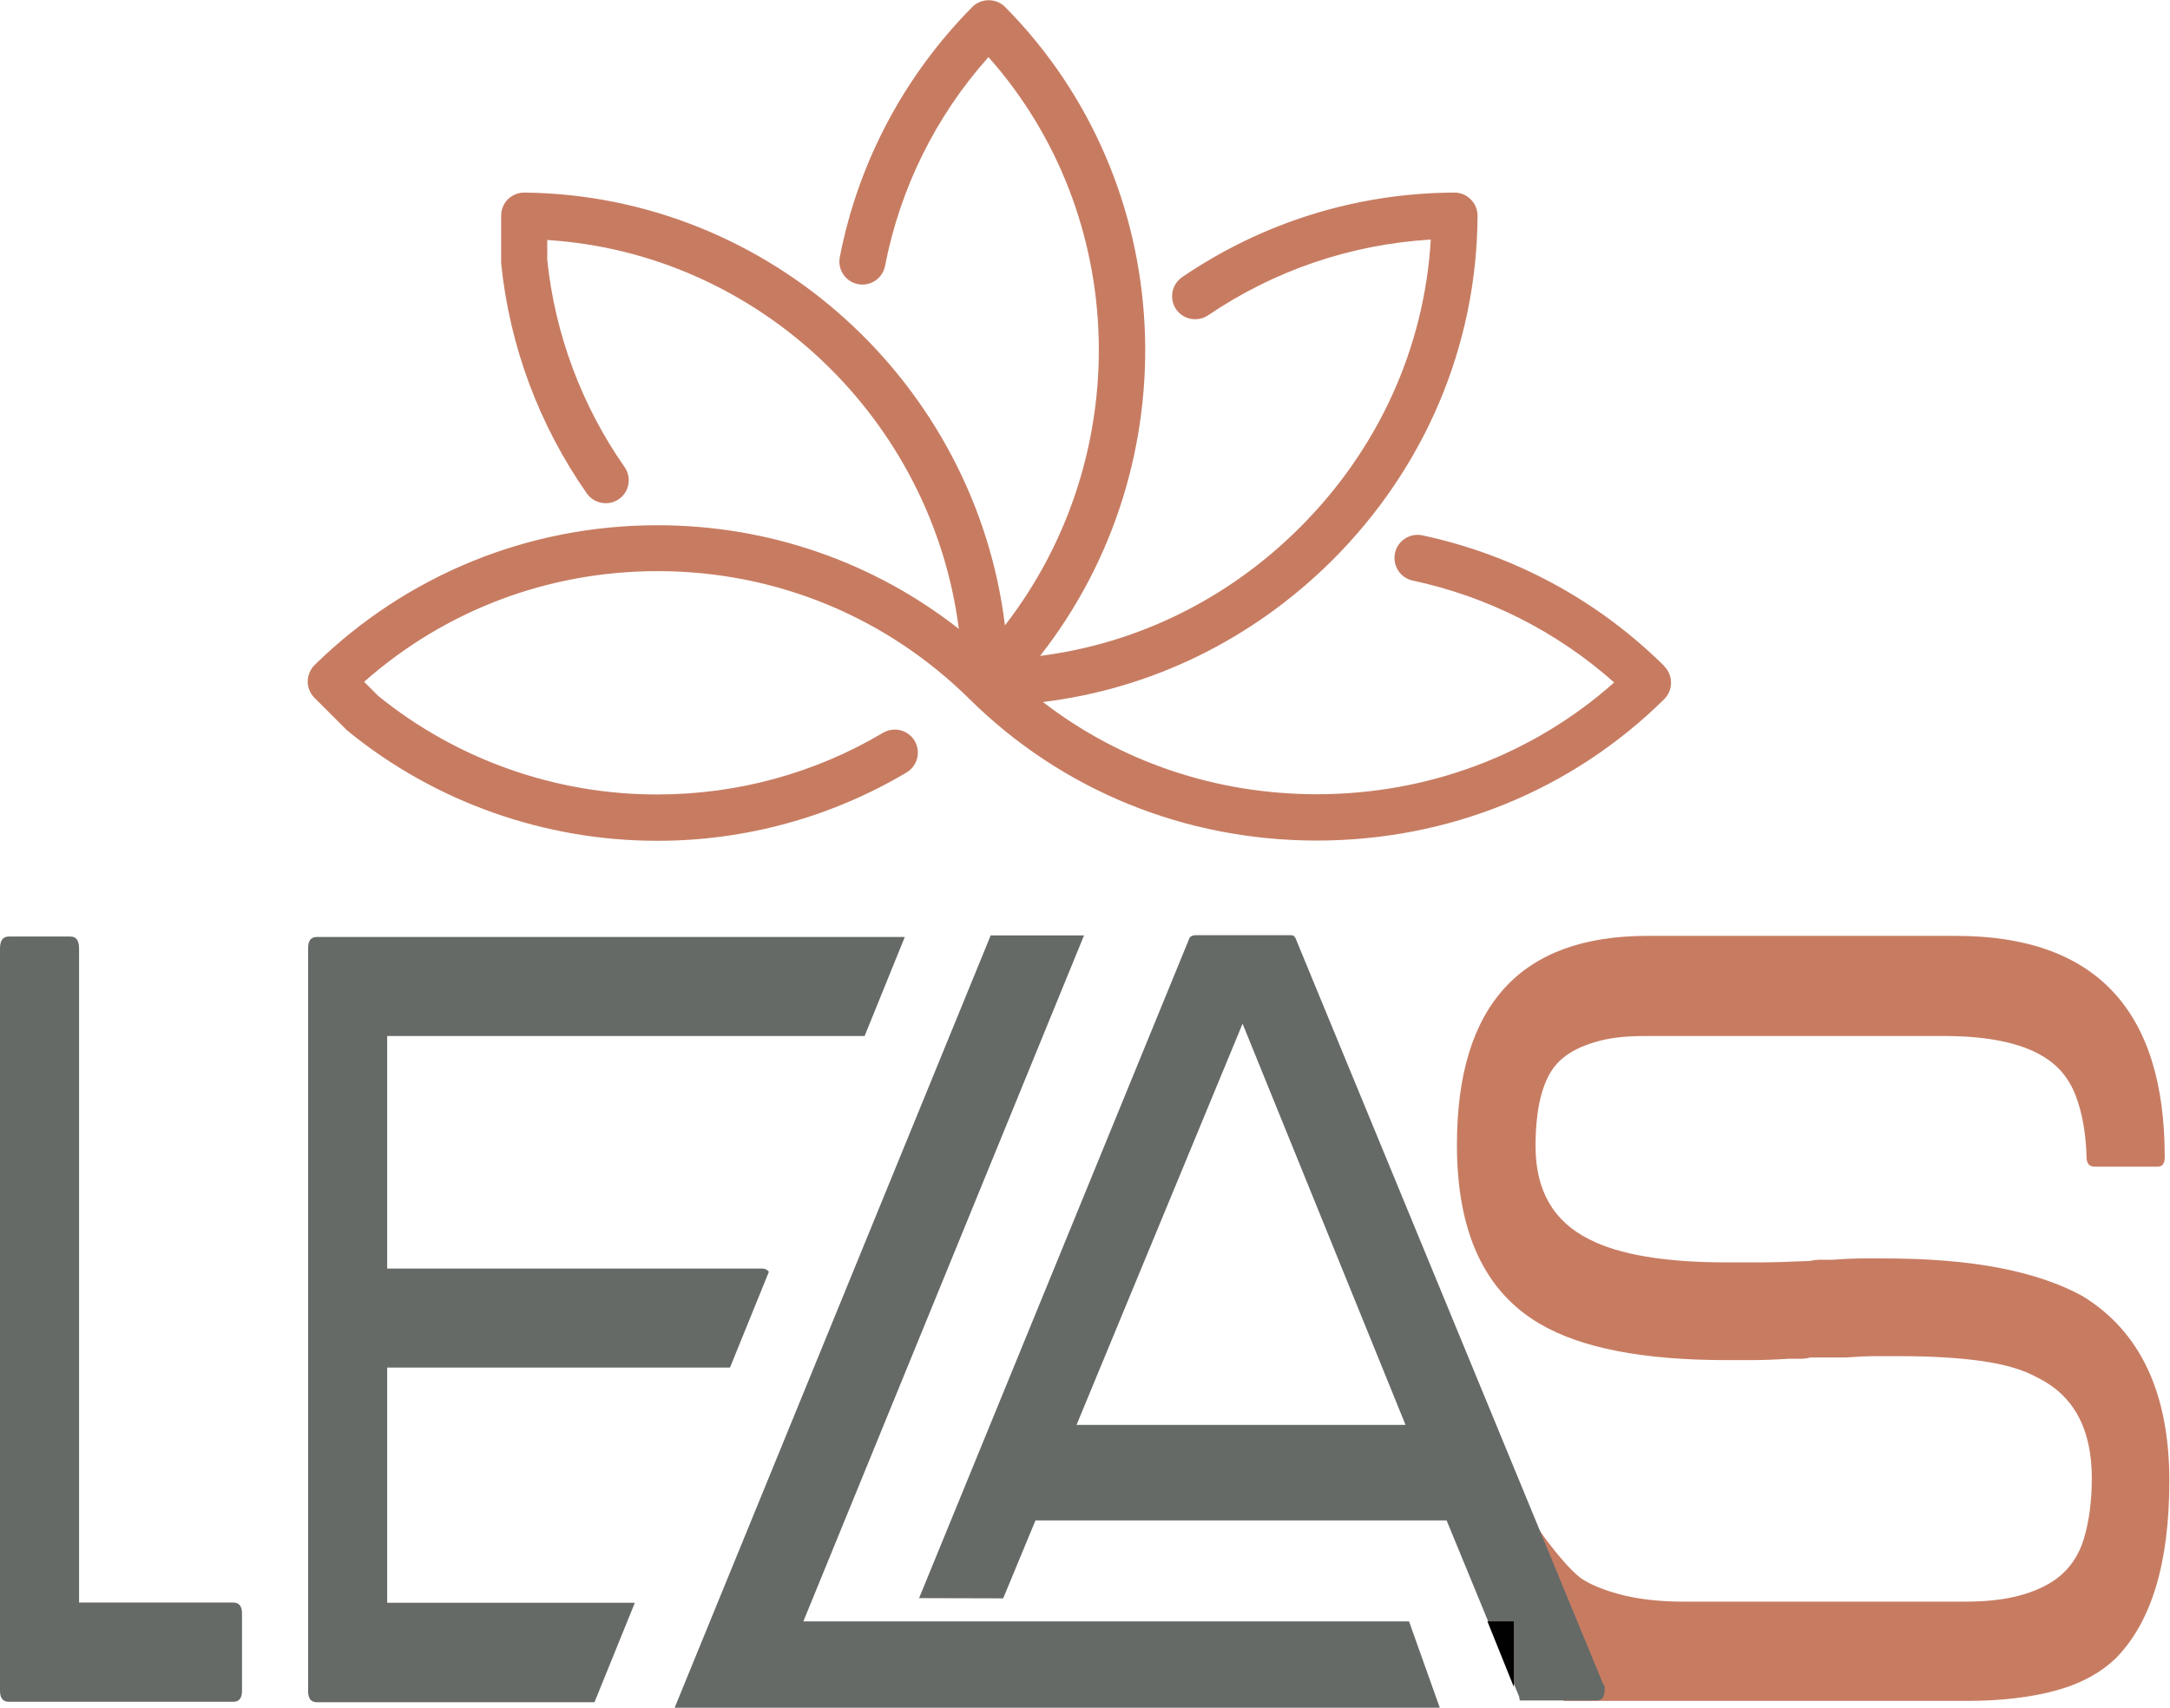
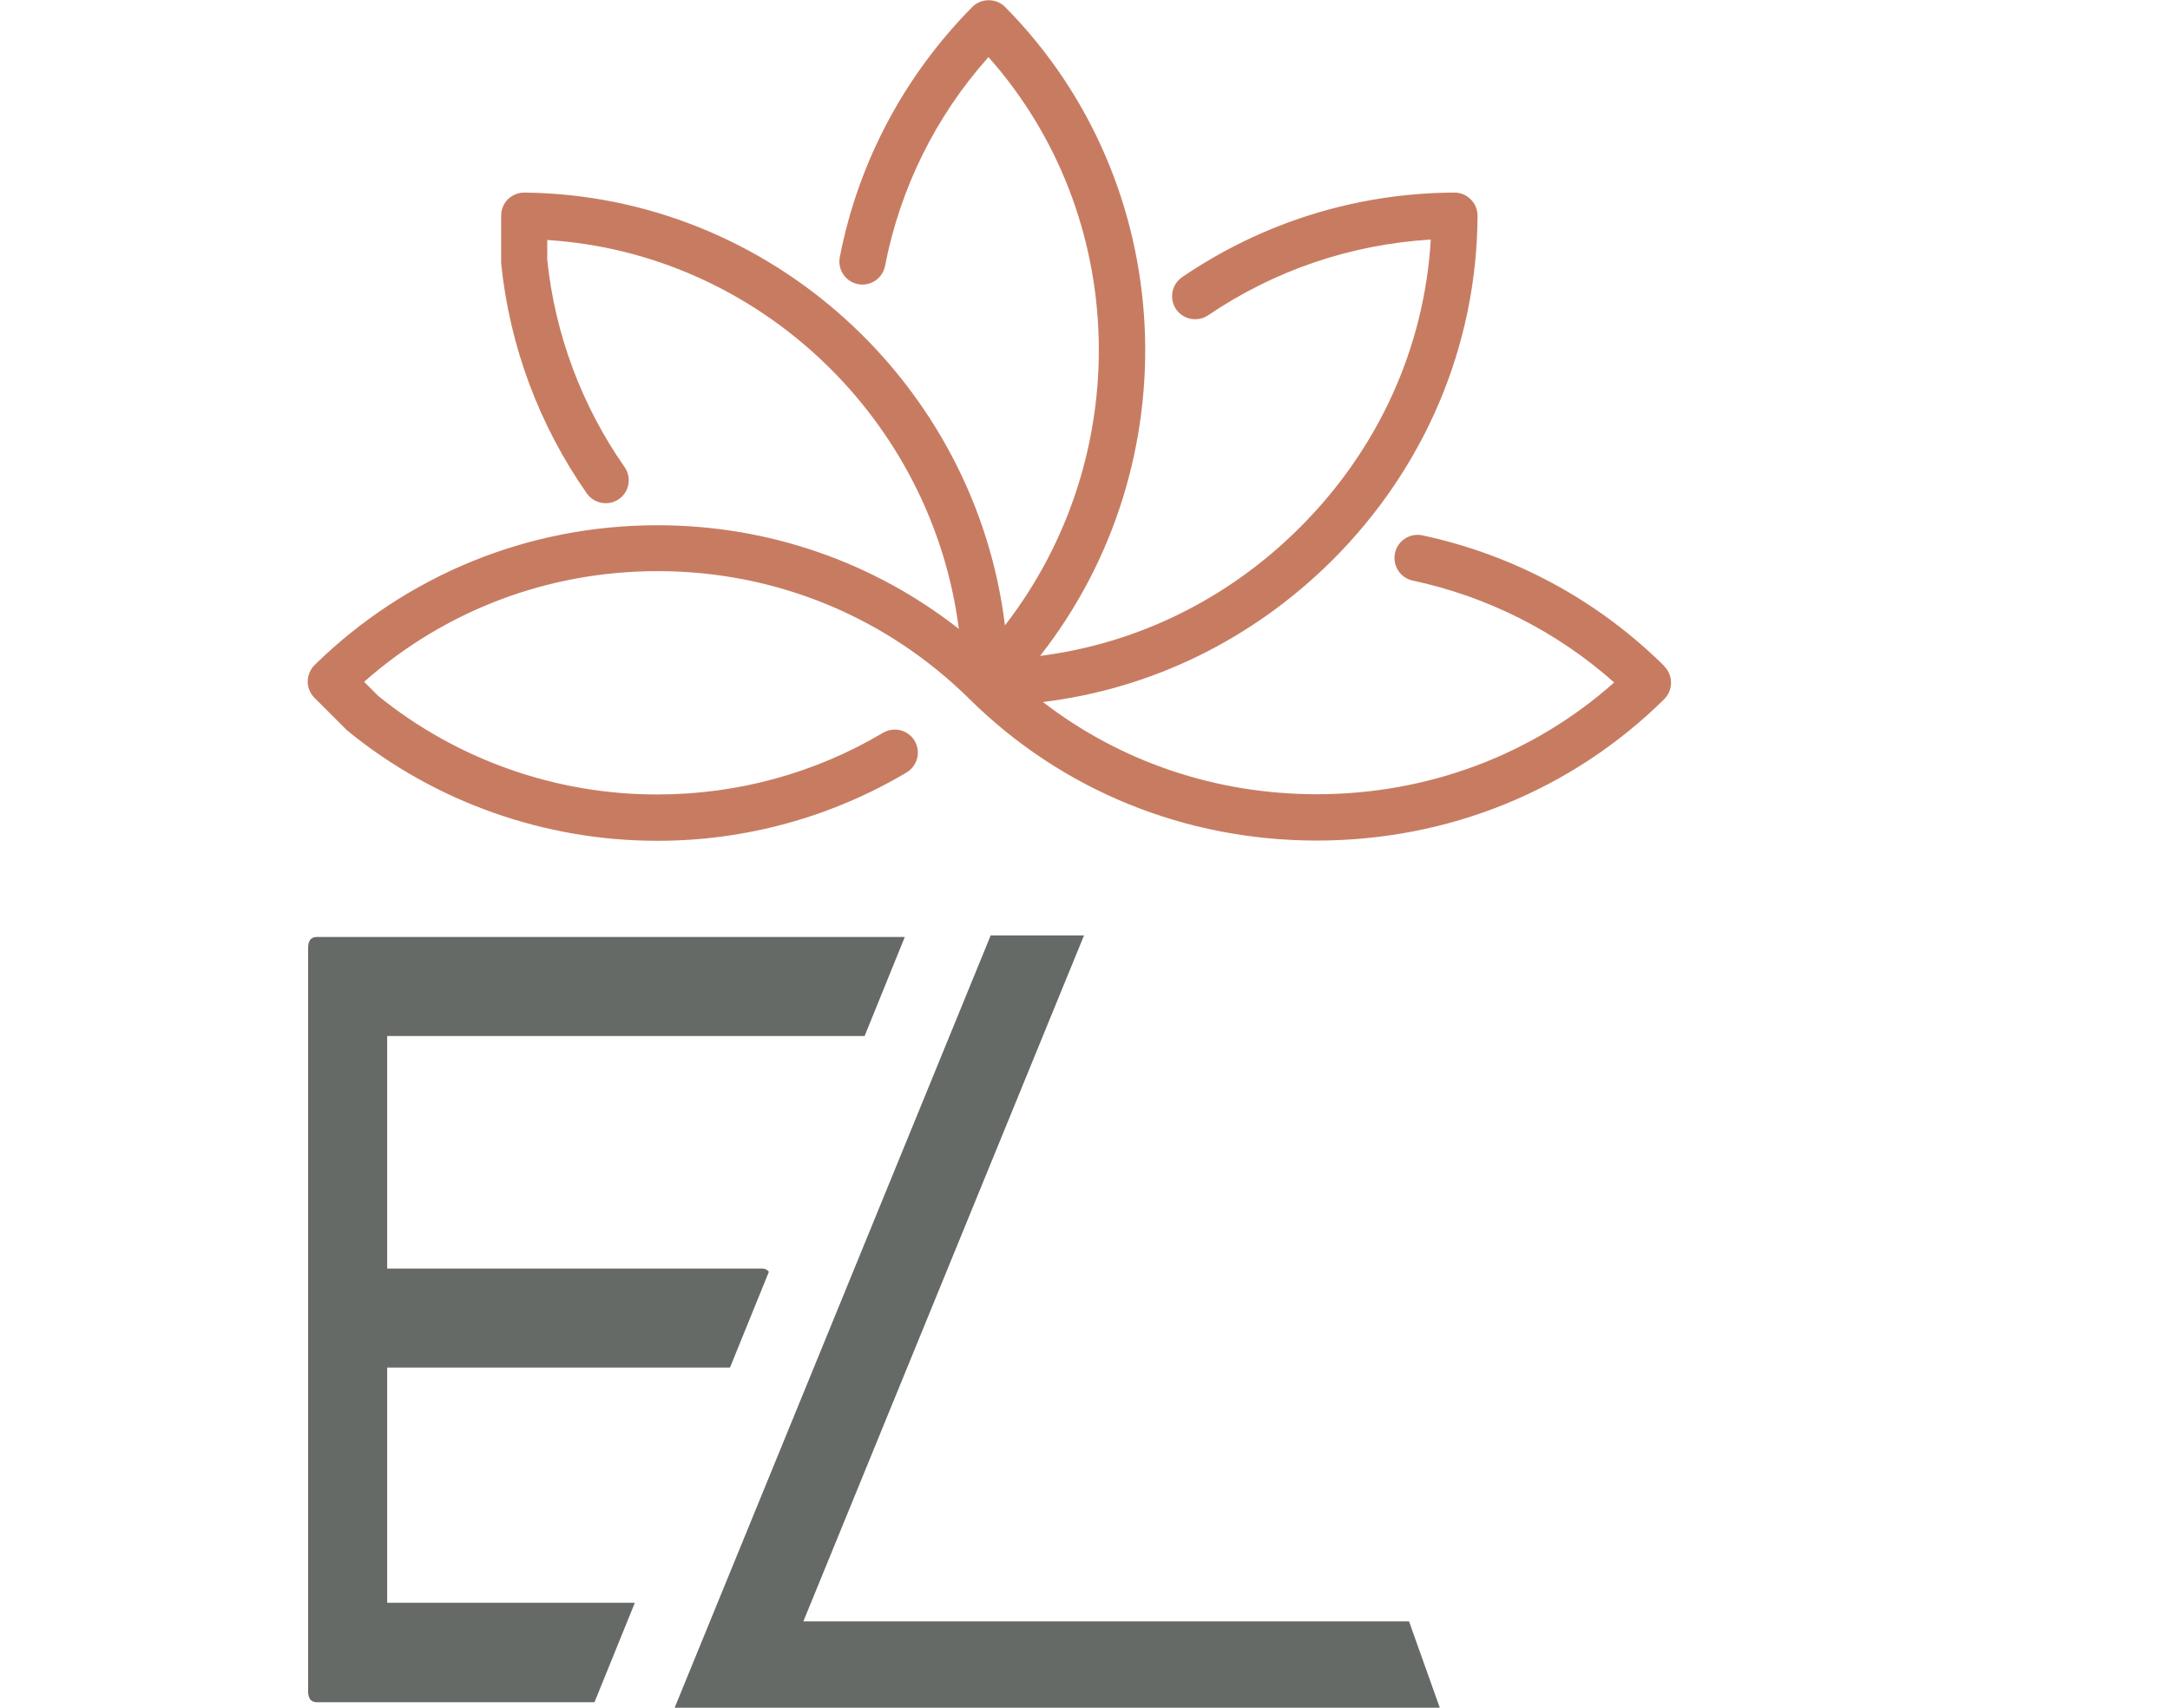
<svg xmlns="http://www.w3.org/2000/svg" viewBox="0 0 98.81 77.77" data-name="Layer 2" id="Layer_2">
  <defs>
    <style>
      .cls-1 {
        fill: #c77c62;
      }

      .cls-2 {
        fill: #656a67;
      }

      .cls-3 {
        fill: #010101;
      }
    </style>
  </defs>
  <g data-name="Layer 1" id="Layer_1-2">
    <g>
-       <path d="M.4,77.5c-.27,0-.4-.17-.4-.5v-33.8c0-.37.13-.55.4-.55h2.8c.27,0,.4.18.4.55v29.78h7.02c.27,0,.4.17.4.5v3.52c0,.33-.13.5-.4.5H.4Z" class="cls-2" />
-       <path d="M69.48,68.64c.3.77,1.93,2.9,2.61,3.3.47.29,1.1.53,1.87.72.77.18,1.67.28,2.71.28h12.76c1.01,0,1.85-.09,2.53-.28.68-.18,1.24-.44,1.69-.77.59-.44,1.01-1.05,1.24-1.82s.36-1.69.36-2.75c0-2.24-.82-3.76-2.45-4.57-.65-.37-1.51-.62-2.58-.77-1.07-.15-2.31-.22-3.73-.22h-1.07c-.39,0-.84.02-1.38.06h-1.51c-.06,0-.13,0-.22.03-.09.02-.19.03-.31.03h-.58c-.62.04-1.17.06-1.65.06h-1.16c-3.79,0-6.62-.55-8.49-1.65-2.52-1.47-3.78-4.18-3.78-8.15,0-6.35,2.89-9.52,8.67-9.52h14.05c6.34,0,9.51,3.36,9.51,10.07,0,.29-.1.44-.31.44h-2.89c-.24,0-.36-.15-.36-.44-.03-1.06-.19-1.99-.49-2.78-.3-.79-.79-1.38-1.47-1.79-1.01-.62-2.52-.94-4.53-.94h-13.61c-.92,0-1.68.09-2.29.28-.61.18-1.09.42-1.45.72-.83.66-1.25,2-1.25,4.02s.82,3.43,2.45,4.24c1.36.7,3.45,1.05,6.27,1.05h1.38c.62,0,1.36-.02,2.22-.06.09,0,.18,0,.29-.03.1-.02.21-.03.33-.03h.58c.53-.04,1.01-.06,1.42-.06h.98c2.02,0,3.76.15,5.25.44,1.48.29,2.73.72,3.73,1.27,2.64,1.61,3.96,4.42,3.96,8.42,0,3.71-.8,6.38-2.4,8.04-.71.7-1.64,1.2-2.78,1.51-1.14.31-2.5.47-4.07.47h-18.33" class="cls-1" />
-       <path d="M45.68,72.79l1.47-3.55h18.72l3.33,8.09-.04-.06c.03.07.04.13.04.17h3.51c.24,0,.36-.17.36-.5v-.06c0-.07-.02-.15-.04-.22v.11l-14.05-34.07s-.05-.06-.07-.08c-.02-.02-.07-.03-.16-.03h-4.31c-.12,0-.21.04-.27.11l-12.32,30.08M49.02,64.89l7.56-18.27,7.42,18.27h-14.98Z" class="cls-2" />
      <path d="M28.9,72.99h-11.27v-10.71h15.61l1.77-4.36c-.07-.1-.17-.15-.32-.15h-17.06v-10.59h21.74l1.83-4.51s-.03,0-.04,0H14.43c-.27,0-.4.17-.4.5v33.85c0,.33.13.5.4.5h12.64l1.83-4.51Z" class="cls-2" />
      <g>
-         <polygon points="68.93 76.82 68.93 73.84 67.73 73.84 68.93 76.82" class="cls-3" />
        <polygon points="64.16 73.84 36.58 73.84 49.36 42.6 45.11 42.6 30.72 77.77 65.56 77.77 64.16 73.84" class="cls-2" />
      </g>
      <path d="M75.78,30.33c-3.04-3.01-6.85-5.06-11.01-5.95-.57-.12-1.13.24-1.25.81-.12.57.24,1.13.81,1.25,3.41.73,6.56,2.32,9.17,4.64-3.7,3.29-8.47,5.09-13.54,5.09h0c-4.6,0-8.94-1.48-12.47-4.2,4.94-.6,9.53-2.84,13.15-6.43,4.25-4.23,6.61-9.81,6.64-15.71,0-.28-.11-.55-.31-.75-.2-.2-.46-.31-.74-.31h0c-4.45.02-8.73,1.35-12.4,3.85-.48.33-.6.98-.28,1.46.33.48.98.6,1.46.28,3.02-2.05,6.5-3.23,10.14-3.45-.29,4.94-2.4,9.57-5.99,13.14-3.25,3.24-7.38,5.26-11.8,5.82,6.87-8.76,6.35-21.52-1.59-29.55-.2-.2-.47-.31-.75-.31s-.55.11-.75.31c-3.1,3.14-5.19,7.07-6.03,11.39-.11.57.26,1.12.83,1.23.57.11,1.12-.26,1.23-.83.69-3.55,2.31-6.82,4.71-9.51,6.45,7.27,6.68,18.22.75,25.88-1.34-10.97-10.66-19.59-21.88-19.71-.29,0-.55.11-.75.3-.2.2-.31.47-.31.75v2.06s0,.07,0,.11c.38,3.76,1.73,7.38,3.9,10.48.33.47.99.59,1.46.26.48-.33.59-.99.26-1.46-1.95-2.79-3.17-6.05-3.52-9.43v-.91c9.64.61,17.52,8.17,18.74,17.71-3.89-3.05-8.66-4.71-13.68-4.72-.02,0-.03,0-.05,0-5.87,0-11.41,2.26-15.6,6.36-.2.2-.31.46-.32.75,0,.28.11.55.31.75l1.45,1.45s.05.05.08.07c3.95,3.22,8.94,4.99,14.06,4.99.01,0,.03,0,.04,0h0c4,0,7.91-1.08,11.33-3.11.5-.3.66-.94.37-1.44-.3-.5-.94-.66-1.44-.37-3.09,1.84-6.64,2.81-10.26,2.81h-.06c-4.61,0-9.11-1.6-12.67-4.49l-.64-.64c3.69-3.26,8.39-5.04,13.36-5.04.02,0,.03,0,.05,0,5.34.01,10.37,2.08,14.16,5.83,4.2,4.15,9.81,6.44,15.81,6.44h0c6,0,11.62-2.29,15.82-6.44.2-.2.31-.47.31-.75s-.11-.55-.31-.75Z" class="cls-1" />
    </g>
  </g>
</svg>